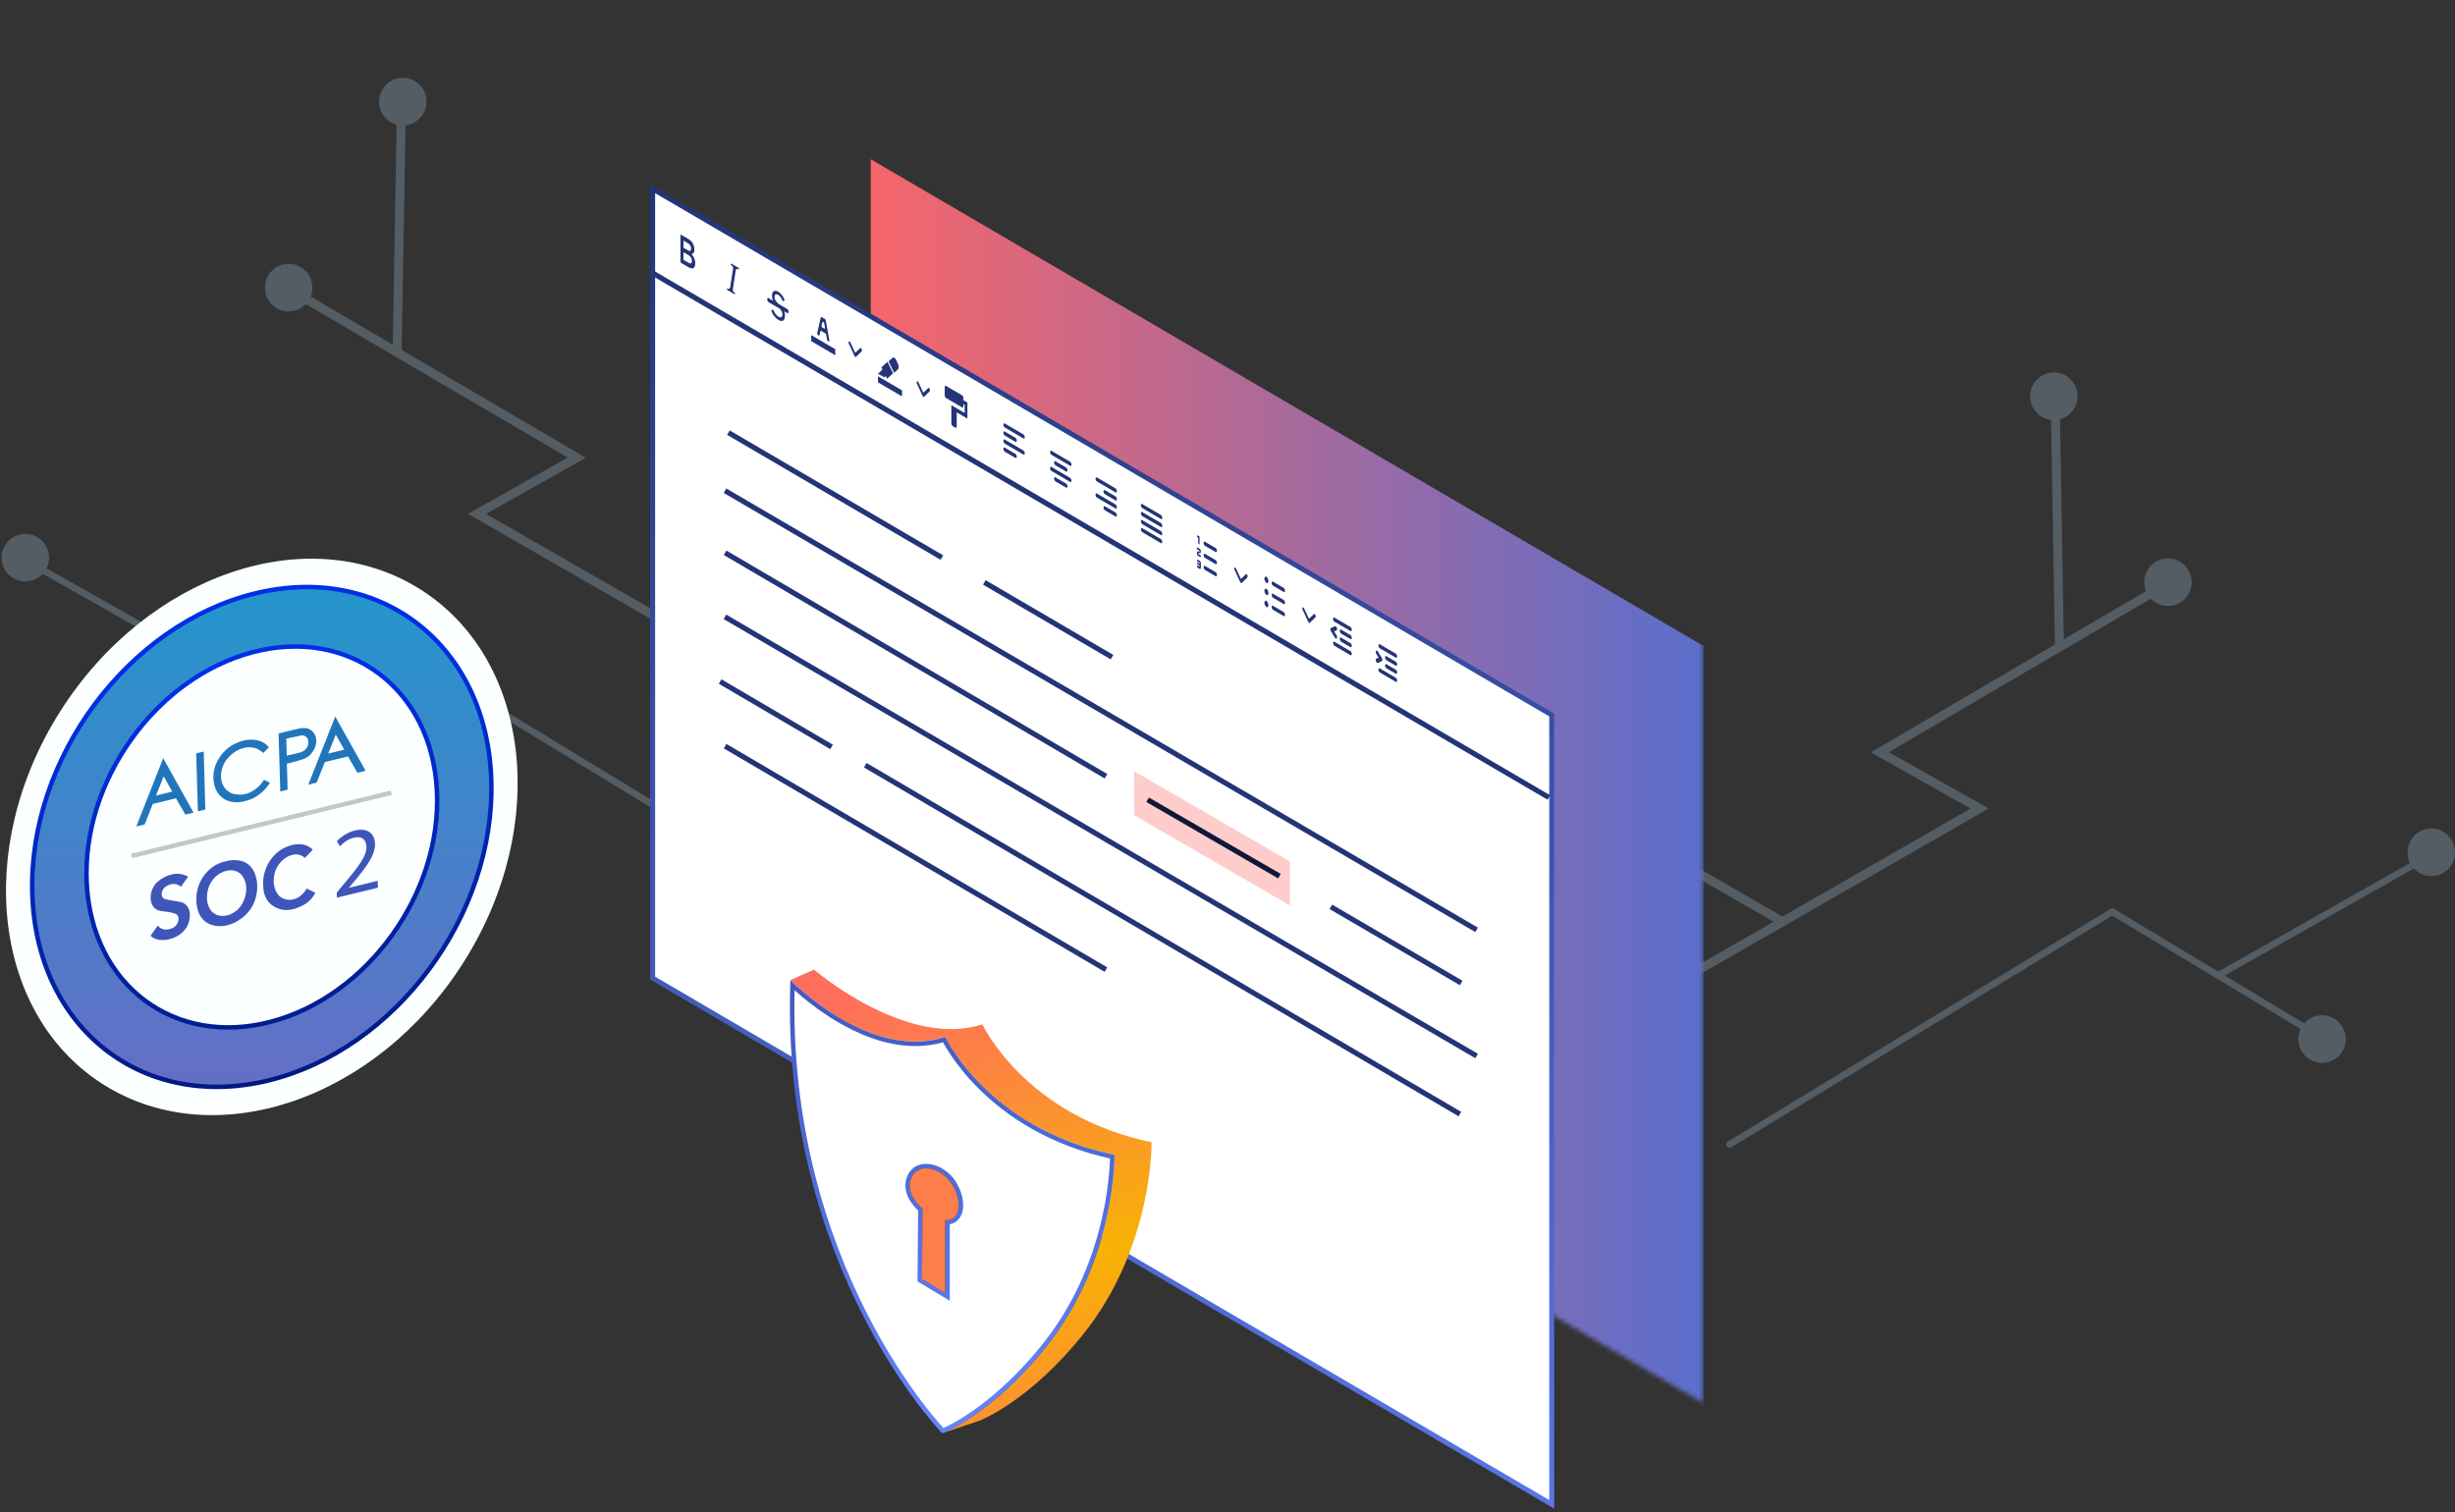
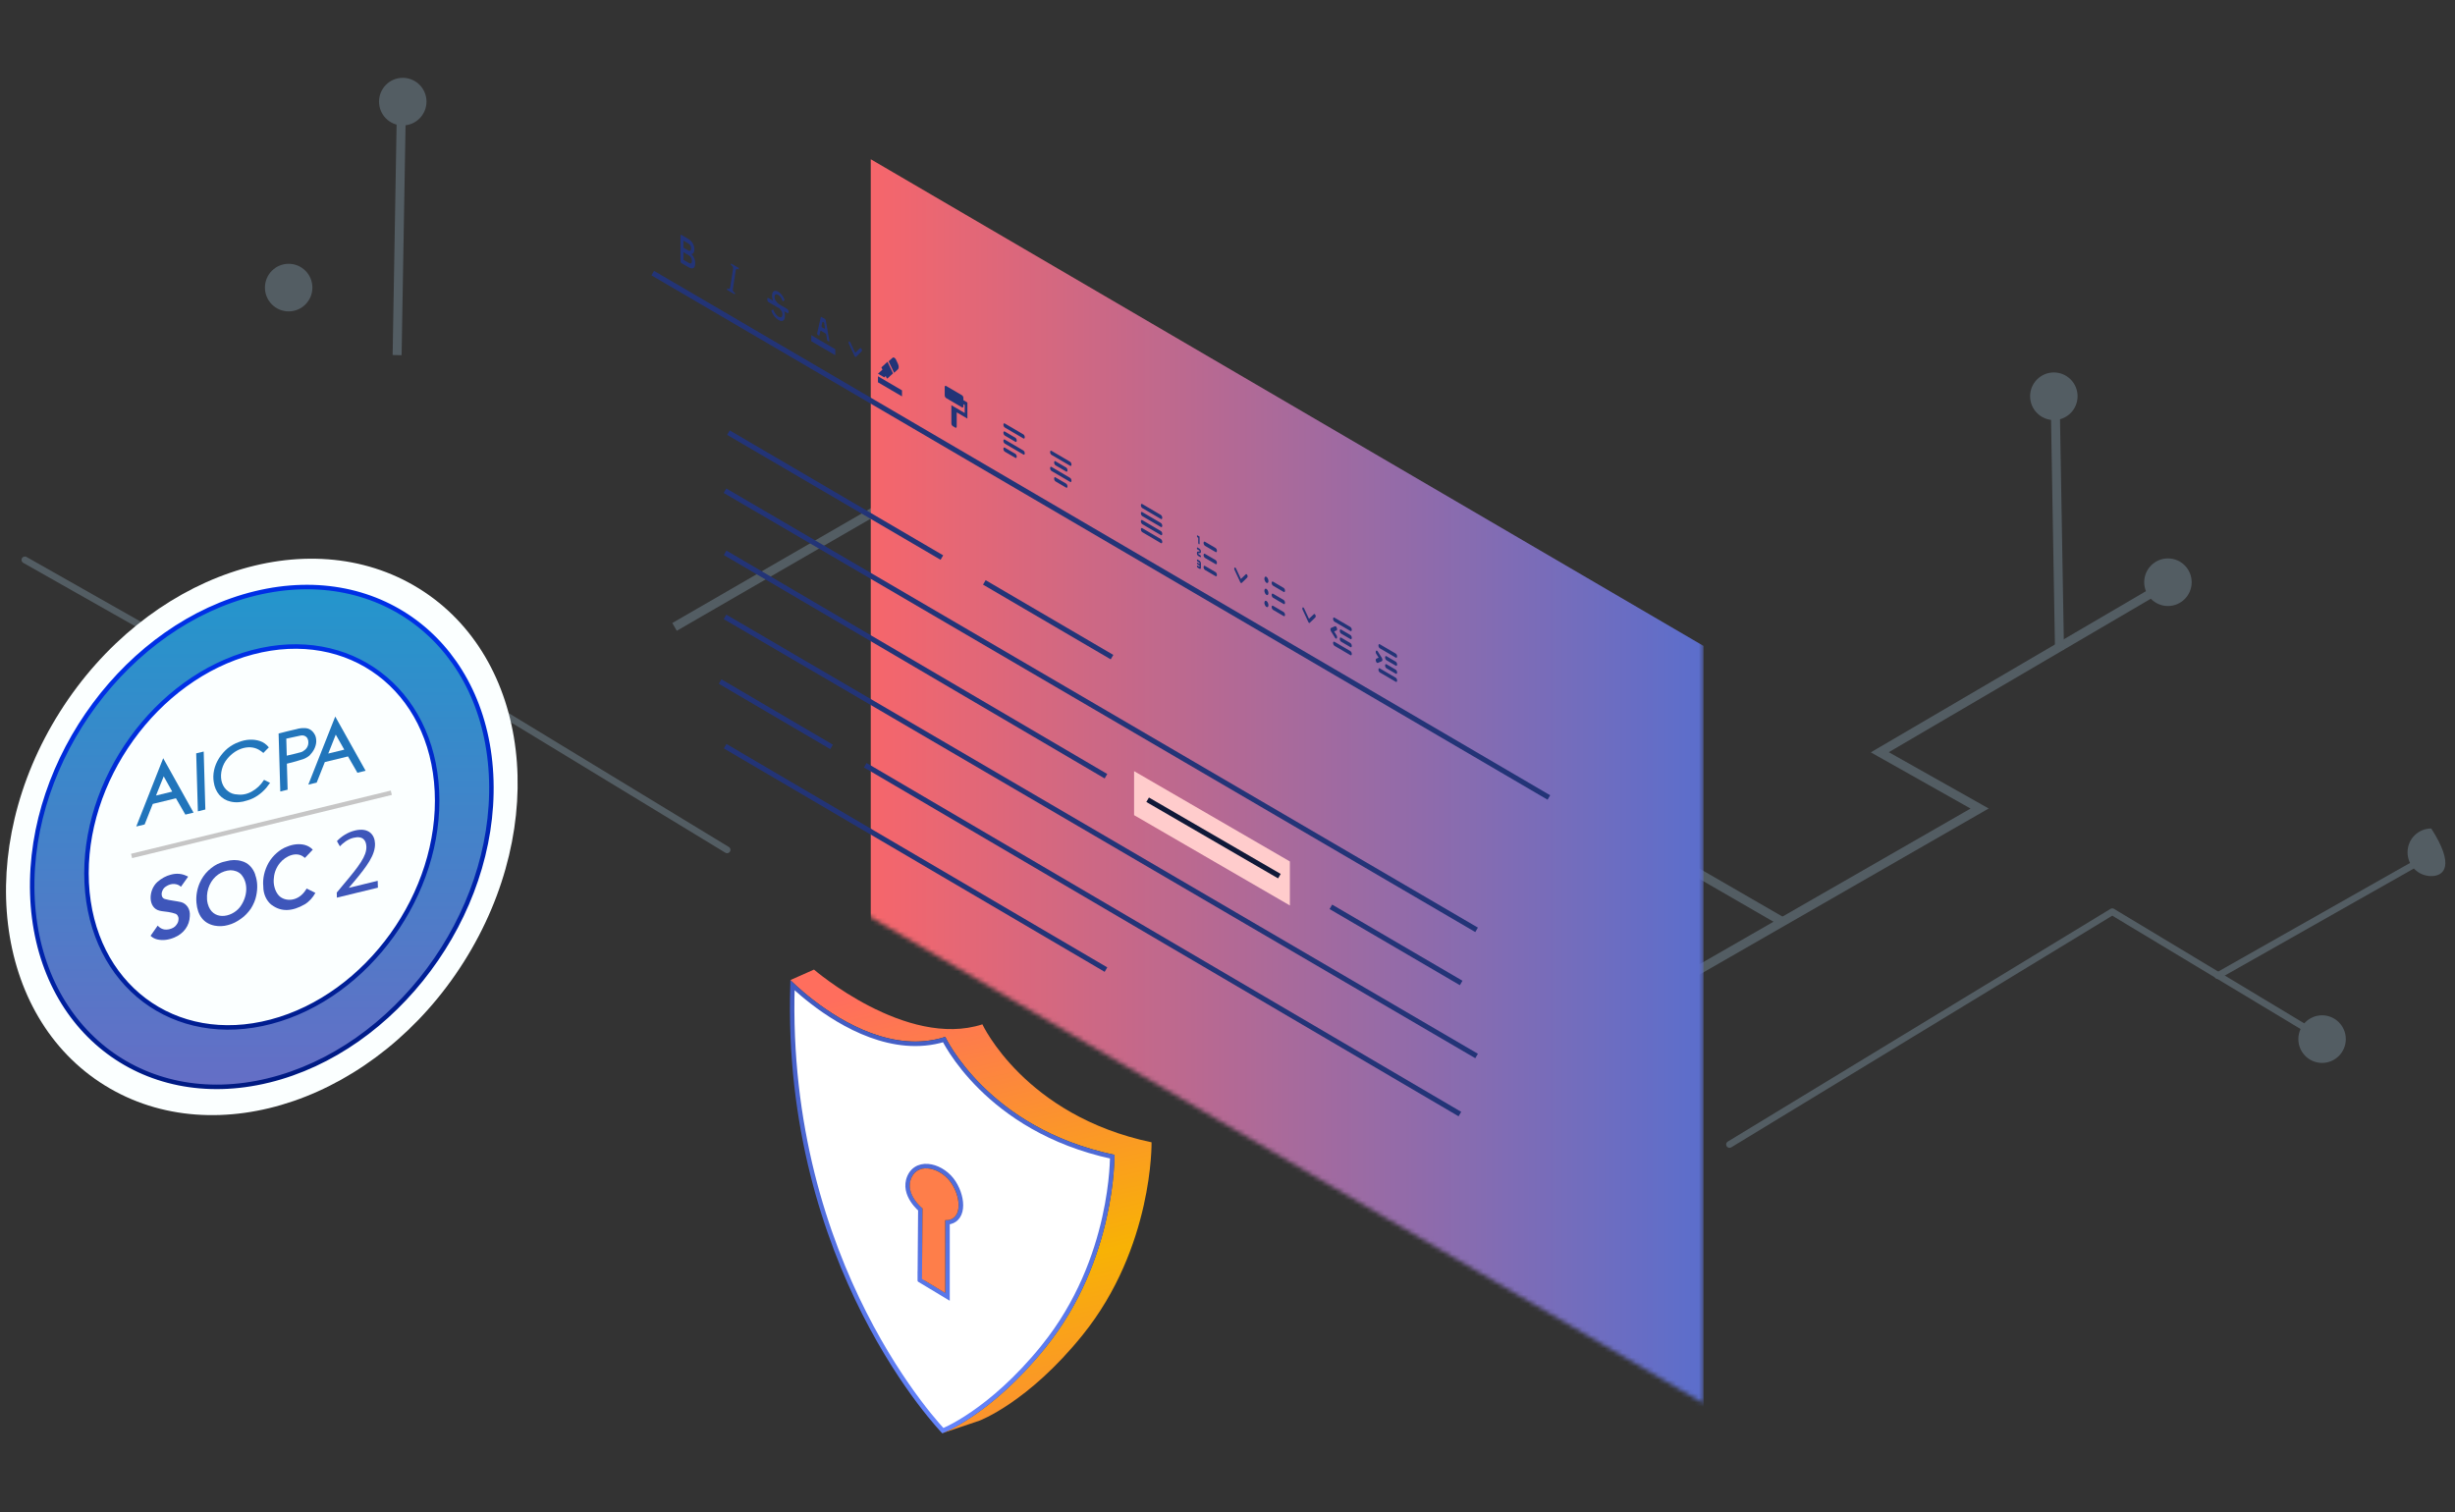
<svg xmlns="http://www.w3.org/2000/svg" width="547" height="337" viewBox="0 0 547 337" fill="none">
  <rect x="0" y="0" width="547" height="337" fill="#333333" stroke="none" />
  <g opacity="0.3" clip-path="url(#clip0_33_3674)">
-     <path d="M207.644 172.759L106.276 114.523L128.52 101.988L65.399 65.009" stroke="#9FBFD4" stroke-width="2" stroke-miterlimit="10" />
    <path d="M64.318 69.395C67.239 69.395 69.606 67.021 69.606 64.091C69.606 61.161 67.239 58.786 64.318 58.786C61.398 58.786 59.031 61.161 59.031 64.091C59.031 67.021 61.398 69.395 64.318 69.395Z" fill="#9FBFD4" />
    <path d="M89.74 27.953C92.66 27.953 95.027 25.578 95.027 22.648C95.027 19.719 92.66 17.344 89.74 17.344C86.819 17.344 84.452 19.719 84.452 22.648C84.452 25.578 86.819 27.953 89.74 27.953Z" fill="#9FBFD4" />
    <path d="M88.481 79.138L89.435 23.669" stroke="#9FBFD4" stroke-width="2" stroke-miterlimit="10" />
    <path d="M150.294 139.707L196.052 113.248L235.722 136.469" stroke="#9FBFD4" stroke-width="2" stroke-miterlimit="10" />
    <path d="M29.974 171.216C32.894 171.216 35.261 168.841 35.261 165.912C35.261 162.982 32.894 160.607 29.974 160.607C27.054 160.607 24.686 162.982 24.686 165.912C24.686 168.841 27.054 171.216 29.974 171.216Z" fill="#9FBFD4" />
-     <path d="M5.646 129.583C8.566 129.583 10.933 127.208 10.933 124.278C10.933 121.348 8.566 118.973 5.646 118.973C2.725 118.973 0.358 121.348 0.358 124.278C0.358 127.208 2.725 129.583 5.646 129.583Z" fill="#9FBFD4" />
    <path d="M162 189.387L76.724 137.527L30.126 165.58" stroke="#9FBFD4" stroke-width="1.5" stroke-linecap="round" stroke-linejoin="round" />
    <path d="M53.209 151.77L5.544 124.775" stroke="#9FBFD4" stroke-width="1.5" stroke-linecap="round" stroke-linejoin="round" />
  </g>
  <g opacity="0.3" clip-path="url(#clip1_33_3674)">
    <path d="M339.714 238.416L441.082 180.179L418.838 167.645L481.959 130.665" stroke="#9FBFD4" stroke-width="2" stroke-miterlimit="10" />
    <path d="M483.04 135.052C480.119 135.052 477.752 132.677 477.752 129.747C477.752 126.817 480.119 124.443 483.04 124.443C485.96 124.443 488.327 126.817 488.327 129.747C488.327 132.677 485.96 135.052 483.04 135.052Z" fill="#9FBFD4" />
    <path d="M457.618 93.609C454.698 93.609 452.33 91.234 452.33 88.305C452.33 85.375 454.698 83 457.618 83C460.538 83 462.906 85.375 462.906 88.305C462.906 91.234 460.538 93.609 457.618 93.609Z" fill="#9FBFD4" />
    <path d="M458.876 144.794L457.923 89.325" stroke="#9FBFD4" stroke-width="2" stroke-miterlimit="10" />
    <path d="M397.064 205.364L351.306 178.904L311.635 202.125" stroke="#9FBFD4" stroke-width="2" stroke-miterlimit="10" />
    <path d="M517.384 236.873C514.464 236.873 512.096 234.498 512.096 231.568C512.096 228.638 514.464 226.263 517.384 226.263C520.304 226.263 522.672 228.638 522.672 231.568C522.672 234.498 520.304 236.873 517.384 236.873Z" fill="#9FBFD4" />
-     <path d="M541.712 195.239C538.792 195.239 536.425 192.864 536.425 189.934C536.425 187.005 538.792 184.63 541.712 184.63C544.633 184.63 547 187.005 547 189.934C547 192.864 544.633 195.239 541.712 195.239Z" fill="#9FBFD4" />
+     <path d="M541.712 195.239C538.792 195.239 536.425 192.864 536.425 189.934C536.425 187.005 538.792 184.63 541.712 184.63C547 192.864 544.633 195.239 541.712 195.239Z" fill="#9FBFD4" />
    <path d="M385.358 255.044L470.634 203.183L517.231 231.236" stroke="#9FBFD4" stroke-width="1.5" stroke-linecap="round" stroke-linejoin="round" />
    <path d="M494.149 217.427L541.814 190.432" stroke="#9FBFD4" stroke-width="1.5" stroke-linecap="round" stroke-linejoin="round" />
  </g>
  <mask id="mask0_33_3674" style="mask-type:alpha" maskUnits="userSpaceOnUse" x="173" y="0" width="207" height="313">
    <path d="M173.327 0.08V192.334L379.561 312.738V120.483L173.327 0.08Z" fill="white" />
  </mask>
  <g mask="url(#mask0_33_3674)">
    <path fill-rule="evenodd" clip-rule="evenodd" d="M194.016 35.49V208.664L379.56 317.118V143.944L194.016 35.49Z" fill="url(#paint0_linear_33_3674)" />
  </g>
-   <path d="M145.417 217.968V42.083L345.741 159.341V335.241L145.417 217.968Z" fill="white" stroke="url(#paint1_linear_33_3674)" stroke-width="1.1" />
  <path fill-rule="evenodd" clip-rule="evenodd" d="M151.838 58.635C151.766 58.595 151.708 58.533 151.674 58.457C151.634 58.368 151.615 58.271 151.62 58.174V52.558C151.62 52.438 151.643 52.368 151.682 52.337C151.72 52.306 151.77 52.313 151.846 52.36L153.338 53.233C153.772 53.474 154.13 53.833 154.375 54.268C154.604 54.684 154.723 55.153 154.719 55.63C154.732 55.884 154.667 56.136 154.532 56.351C154.433 56.514 154.258 56.614 154.069 56.615V56.654C154.219 56.783 154.348 56.937 154.452 57.107C154.584 57.328 154.692 57.564 154.773 57.809C154.859 58.066 154.903 58.337 154.903 58.608C154.903 59.202 154.777 59.578 154.52 59.737C154.264 59.896 153.893 59.83 153.373 59.535L151.838 58.635ZM153.315 55.8C153.455 55.915 153.647 55.938 153.809 55.858C153.946 55.745 154.015 55.567 153.993 55.389C154.006 54.901 153.743 54.449 153.315 54.225L152.29 53.624V55.203L153.315 55.8ZM153.491 58.6C153.709 58.728 153.874 58.748 153.989 58.663C154.103 58.577 154.165 58.399 154.165 58.116C154.166 57.861 154.097 57.611 153.966 57.394C153.822 57.167 153.624 56.979 153.392 56.847L152.29 56.204V57.898L153.491 58.6Z" fill="#233477" />
  <path fill-rule="evenodd" clip-rule="evenodd" d="M164.622 59.731L164.568 60.076L164.492 60.029C164.301 59.917 164.167 59.894 164.082 59.952C163.976 60.052 163.916 60.193 163.914 60.34L163.298 64.373C163.284 64.45 163.275 64.528 163.271 64.606C163.289 64.876 163.455 65.113 163.7 65.219L163.776 65.261L163.723 65.607L161.993 64.594L162.039 64.245L162.12 64.292C162.449 64.482 162.644 64.385 162.701 63.989L163.321 59.956C163.334 59.877 163.342 59.798 163.344 59.719C163.326 59.45 163.16 59.215 162.916 59.11L162.839 59.064L162.893 58.718L164.622 59.731Z" fill="#233477" />
  <path fill-rule="evenodd" clip-rule="evenodd" d="M173.433 65.023C174.105 65.469 174.6 66.14 174.833 66.919L174.385 67.152C174.287 66.861 174.159 66.582 174.003 66.318C173.852 66.079 173.651 65.877 173.414 65.725C172.61 65.256 172.58 66.02 172.58 66.179C172.58 66.904 173.108 67.389 173.532 67.769L175.407 68.867C175.595 69.015 175.704 69.245 175.702 69.487C175.702 69.735 175.571 69.875 175.407 69.762L174.734 69.375C174.851 69.675 174.907 69.997 174.898 70.321C174.898 70.949 174.691 72.039 173.414 71.287C172.672 70.796 172.116 70.064 171.837 69.212L172.296 68.967C172.481 69.603 172.869 70.158 173.398 70.546C173.869 70.825 174.118 70.763 174.252 70.492C174.405 70.039 174.321 69.538 174.03 69.161C173.938 69.033 173.831 68.909 173.708 68.773L171.244 67.331C171.053 67.182 170.943 66.95 170.946 66.706C170.946 66.458 171.08 66.338 171.244 66.431L172.243 67.02C172.094 66.682 172.017 66.316 172.017 65.946C172.009 64.635 172.805 64.654 173.433 65.023Z" fill="#233477" />
  <path fill-rule="evenodd" clip-rule="evenodd" d="M186.109 77.822V79.168L180.752 76.03V74.684L186.109 77.822ZM183.84 71.112C183.916 71.172 183.966 71.26 183.982 71.356L184.785 75.863C184.808 75.995 184.785 76.096 184.686 76.084H184.643L184.425 75.956C184.346 75.898 184.294 75.81 184.28 75.712L184.077 74.548C184.063 74.451 184.011 74.364 183.932 74.308L182.929 73.718C182.861 73.68 182.803 73.718 182.784 73.792L182.581 74.7C182.581 74.781 182.505 74.812 182.436 74.773L182.218 74.645C182.123 74.571 182.068 74.456 182.069 74.335C182.066 74.314 182.066 74.293 182.069 74.273L182.872 70.709C182.891 70.627 182.949 70.596 183.014 70.635L183.84 71.112ZM183.488 71.802L183.373 71.736C183.308 71.698 183.251 71.736 183.232 71.814L183.052 72.59C183.03 72.712 183.067 72.837 183.151 72.927C183.163 72.941 183.178 72.953 183.193 72.962L183.668 73.237C183.748 73.288 183.817 73.237 183.817 73.102C183.819 73.078 183.819 73.055 183.817 73.032L183.637 72.031C183.617 71.939 183.564 71.858 183.488 71.802Z" fill="#233477" />
  <path fill-rule="evenodd" clip-rule="evenodd" d="M197.746 80.617L198.978 83.196L197.746 84.333C197.689 84.383 197.593 84.333 197.536 84.209L197.344 83.797L197.019 84.1L195.623 83.282L196.618 82.37L196.384 81.878L197.746 80.617ZM199.659 80.198L200.076 81.09C200.294 81.552 200.294 82.091 200.076 82.293L199.215 83.088L198.684 81.967L198.523 81.633L197.991 80.52L198.863 79.744C199.093 79.531 199.449 79.741 199.667 80.191L199.659 80.198Z" fill="#233477" />
  <path fill-rule="evenodd" clip-rule="evenodd" d="M200.976 86.994V88.336L195.619 85.198V83.852L200.976 86.994Z" fill="#233477" />
  <path fill-rule="evenodd" clip-rule="evenodd" d="M214.655 89.178V88.717C214.658 88.473 214.547 88.241 214.356 88.092L210.787 86.002C210.626 85.905 210.492 86.029 210.492 86.277V88.069C210.488 88.313 210.597 88.544 210.787 88.694L214.356 90.784C214.521 90.881 214.655 90.757 214.655 90.509V90.074L214.949 90.249V92.041L211.977 90.299V94.333C211.974 94.577 212.084 94.808 212.275 94.957L212.868 95.306C213.032 95.399 213.166 95.275 213.166 95.031V91.893L215.546 93.286V89.698L214.655 89.178Z" fill="#233477" />
  <path d="M345.105 177.723L145.438 60.862" stroke="#233477" stroke-width="1.151" />
  <path fill-rule="evenodd" clip-rule="evenodd" d="M223.867 94.371L228.03 96.811C228.22 96.959 228.33 97.189 228.328 97.432C228.328 97.68 228.194 97.82 228.03 97.707L223.867 95.267C223.676 95.118 223.566 94.887 223.569 94.643C223.573 94.395 223.707 94.275 223.867 94.371ZM223.867 96.163L226.247 97.556C226.436 97.706 226.546 97.937 226.542 98.18C226.542 98.428 226.411 98.549 226.247 98.456L223.867 97.059C223.677 96.911 223.567 96.682 223.569 96.439C223.573 96.191 223.707 96.066 223.867 96.163ZM223.867 99.751L226.247 101.143C226.436 101.293 226.546 101.524 226.542 101.768C226.542 102.016 226.411 102.136 226.247 102.039L223.867 100.647C223.676 100.498 223.566 100.267 223.569 100.022C223.573 99.778 223.707 99.654 223.867 99.751ZM223.867 97.955L228.03 100.399C228.22 100.547 228.33 100.776 228.328 101.019C228.328 101.267 228.194 101.407 228.03 101.295L223.867 98.855C223.676 98.706 223.566 98.475 223.569 98.231C223.573 97.982 223.707 97.862 223.867 97.955Z" fill="#233477" />
  <path fill-rule="evenodd" clip-rule="evenodd" d="M234.277 100.467L238.44 102.906C238.629 103.054 238.74 103.284 238.738 103.527C238.738 103.775 238.604 103.915 238.44 103.802L234.277 101.363C234.086 101.214 233.976 100.982 233.979 100.738C233.979 100.49 234.112 100.37 234.277 100.467ZM235.168 102.794L237.548 104.186C237.739 104.335 237.85 104.566 237.847 104.811C237.847 105.059 237.713 105.179 237.548 105.086L235.168 103.69C234.979 103.54 234.87 103.309 234.874 103.065C234.874 102.809 235.004 102.677 235.168 102.782V102.794ZM235.168 106.381L237.548 107.774C237.739 107.923 237.85 108.154 237.847 108.398C237.847 108.643 237.713 108.767 237.548 108.67L235.168 107.277C234.979 107.128 234.87 106.896 234.874 106.653C234.874 106.393 235.004 106.273 235.168 106.37V106.381ZM234.277 104.054L238.44 106.498C238.629 106.646 238.74 106.876 238.738 107.118C238.738 107.367 238.604 107.506 238.44 107.394L234.277 104.954C234.086 104.805 233.976 104.574 233.979 104.33C233.979 104.078 234.112 103.957 234.277 104.05V104.054Z" fill="#233477" />
-   <path fill-rule="evenodd" clip-rule="evenodd" d="M244.392 106.395L248.555 108.834C248.743 108.983 248.852 109.213 248.85 109.455C248.85 109.703 248.72 109.843 248.555 109.73L244.392 107.291C244.201 107.142 244.091 106.911 244.094 106.666C244.094 106.418 244.228 106.298 244.392 106.395ZM246.175 109.234L248.555 110.626C248.744 110.776 248.854 111.007 248.85 111.251C248.85 111.499 248.72 111.619 248.555 111.522L246.175 110.13C245.984 109.981 245.874 109.75 245.877 109.505C245.877 109.273 246.011 109.137 246.175 109.234ZM246.175 112.818L248.555 114.214C248.744 114.364 248.854 114.595 248.85 114.838C248.85 115.083 248.72 115.207 248.555 115.11L246.175 113.717C245.984 113.568 245.874 113.337 245.877 113.093C245.877 112.845 246.011 112.725 246.175 112.818ZM244.392 109.979L248.555 112.422C248.743 112.571 248.852 112.8 248.85 113.043C248.85 113.291 248.72 113.43 248.555 113.318L244.392 110.878C244.201 110.729 244.091 110.498 244.094 110.254C244.094 110.006 244.228 109.885 244.392 109.979Z" fill="#233477" />
  <path fill-rule="evenodd" clip-rule="evenodd" d="M254.501 112.322L258.663 114.762C258.853 114.91 258.963 115.14 258.962 115.383C258.962 115.631 258.828 115.77 258.663 115.658L254.501 113.218C254.31 113.069 254.199 112.838 254.202 112.594C254.202 112.35 254.336 112.226 254.501 112.322ZM254.501 114.114L258.663 116.554C258.854 116.703 258.965 116.934 258.962 117.178C258.962 117.427 258.828 117.547 258.663 117.45L254.501 115.01C254.311 114.862 254.2 114.632 254.202 114.39C254.202 114.141 254.336 114.017 254.501 114.114ZM254.501 115.906L258.663 118.35C258.853 118.498 258.963 118.727 258.962 118.97C258.962 119.218 258.828 119.358 258.663 119.246L254.501 116.806C254.31 116.657 254.199 116.426 254.202 116.182C254.202 115.933 254.336 115.813 254.501 115.906ZM254.501 117.702L258.663 120.141C258.854 120.29 258.965 120.522 258.962 120.766C258.962 121.01 258.828 121.134 258.663 121.037L254.501 118.582C254.311 118.434 254.2 118.205 254.202 117.962C254.202 117.729 254.336 117.605 254.501 117.702Z" fill="#233477" />
  <path fill-rule="evenodd" clip-rule="evenodd" d="M268.47 126.112L270.85 127.504C271.039 127.654 271.148 127.885 271.145 128.129C271.145 128.373 271.014 128.497 270.85 128.4L268.47 127.008C268.279 126.859 268.169 126.628 268.172 126.384C268.172 126.135 268.306 126.015 268.47 126.112ZM268.47 123.42L270.85 124.813C271.039 124.963 271.148 125.194 271.145 125.437C271.145 125.685 271.014 125.806 270.85 125.713L268.47 124.316C268.28 124.168 268.17 123.939 268.172 123.696C268.172 123.448 268.306 123.324 268.47 123.42ZM268.47 120.729L270.85 122.125C271.038 122.274 271.147 122.503 271.145 122.746C271.145 122.994 271.014 123.133 270.85 123.021L268.47 121.629C268.279 121.48 268.169 121.248 268.172 121.004C268.172 120.756 268.306 120.636 268.47 120.729ZM267.28 119.585V121.155C267.28 121.276 267.215 121.338 267.131 121.291C267.036 121.217 266.981 121.102 266.982 120.981V119.86L266.836 119.771C266.742 119.697 266.686 119.582 266.687 119.461C266.687 119.336 266.752 119.274 266.836 119.325L267.28 119.585ZM266.982 123.351C266.982 123.402 267.006 123.451 267.047 123.483L267.429 123.707C267.524 123.782 267.58 123.896 267.579 124.018C267.579 124.142 267.51 124.204 267.429 124.154L266.959 123.878C266.785 123.744 266.684 123.534 266.687 123.312V123.211C266.687 123.025 266.764 122.905 266.879 122.905H267.215C267.253 122.905 267.28 122.866 267.28 122.804C267.283 122.75 267.258 122.699 267.215 122.668L266.833 122.478C266.735 122.406 266.677 122.29 266.676 122.168C266.676 122.036 266.745 121.97 266.833 122.02L267.296 122.292C267.468 122.429 267.569 122.64 267.567 122.862V122.959C267.567 123.149 267.491 123.269 267.372 123.265H267.032C267.009 123.238 266.982 123.292 266.982 123.351ZM267.579 125.589V126.484C267.579 126.733 267.445 126.853 267.28 126.76L266.836 126.496C266.742 126.422 266.686 126.307 266.687 126.186C266.687 126.058 266.752 126 266.836 126.046L267.192 126.256C267.242 126.283 267.28 126.256 267.28 126.174C267.281 126.102 267.249 126.033 267.192 125.988L266.81 125.763C266.734 125.702 266.69 125.609 266.691 125.511C266.691 125.414 266.745 125.364 266.81 125.402L267.192 125.631C267.242 125.658 267.28 125.631 267.28 125.55C267.282 125.477 267.249 125.408 267.192 125.364L266.836 125.154C266.74 125.079 266.685 124.963 266.687 124.84C266.687 124.716 266.752 124.654 266.836 124.704L267.28 124.964C267.471 125.113 267.582 125.344 267.579 125.589Z" fill="#233477" />
  <path fill-rule="evenodd" clip-rule="evenodd" d="M283.641 129.619L286.017 131.016C286.208 131.165 286.318 131.396 286.315 131.64C286.315 131.884 286.181 132.009 286.017 131.912L283.641 130.519C283.45 130.37 283.34 130.139 283.343 129.895C283.343 129.647 283.476 129.526 283.641 129.619ZM283.641 132.311L286.017 133.707C286.207 133.855 286.317 134.085 286.315 134.328C286.315 134.576 286.181 134.716 286.017 134.603L283.641 133.207C283.451 133.059 283.341 132.829 283.343 132.586C283.343 132.338 283.476 132.214 283.641 132.311ZM283.641 135.003L286.017 136.395C286.208 136.544 286.318 136.775 286.315 137.019C286.315 137.268 286.181 137.407 286.017 137.291L283.641 135.899C283.45 135.75 283.34 135.518 283.343 135.274C283.343 135.026 283.476 134.906 283.641 135.003ZM281.728 128.937C281.717 128.795 281.764 128.654 281.858 128.549C281.948 128.471 282.082 128.471 282.172 128.549C282.313 128.643 282.424 128.778 282.489 128.937C282.572 129.11 282.617 129.299 282.619 129.491C282.629 129.633 282.582 129.773 282.489 129.879C282.396 129.954 282.265 129.954 282.172 129.879C282.031 129.785 281.922 129.65 281.858 129.491C281.766 129.321 281.715 129.131 281.709 128.937H281.728ZM281.728 131.625C281.716 131.482 281.763 131.342 281.858 131.237C281.948 131.158 282.082 131.158 282.172 131.237C282.314 131.33 282.425 131.466 282.489 131.625C282.573 131.796 282.617 131.984 282.619 132.175C282.629 132.317 282.582 132.457 282.489 132.563C282.398 132.642 282.263 132.642 282.172 132.563C282.03 132.471 281.92 132.335 281.858 132.175C281.767 132.006 281.716 131.817 281.709 131.625H281.728ZM281.728 134.316C281.717 134.174 281.764 134.034 281.858 133.928C281.949 133.852 282.081 133.852 282.172 133.928C282.313 134.023 282.423 134.158 282.489 134.316C282.573 134.488 282.617 134.676 282.619 134.867C282.629 135.009 282.582 135.148 282.489 135.255C282.397 135.331 282.264 135.331 282.172 135.255C282.031 135.16 281.922 135.025 281.858 134.867C281.767 134.698 281.716 134.509 281.709 134.316H281.728Z" fill="#233477" />
  <path fill-rule="evenodd" clip-rule="evenodd" d="M297.327 137.64L300.897 139.731C301.086 139.881 301.195 140.112 301.191 140.355C301.191 140.604 301.057 140.724 300.897 140.627L297.327 138.536C297.136 138.387 297.025 138.156 297.028 137.912C297.021 137.668 297.155 137.544 297.327 137.64ZM298.811 140.305L300.897 141.527C301.085 141.676 301.194 141.905 301.191 142.147C301.191 142.395 301.057 142.535 300.897 142.423L298.811 141.201C298.623 141.052 298.514 140.822 298.517 140.58C298.509 140.332 298.643 140.208 298.804 140.305H298.811ZM298.811 142.097L300.897 143.319C301.085 143.467 301.194 143.697 301.191 143.939C301.191 144.187 301.057 144.327 300.897 144.214L298.811 142.997C298.622 142.847 298.513 142.616 298.517 142.372C298.509 142.124 298.643 142.004 298.804 142.097H298.811ZM297.327 143.02L300.897 145.11C301.086 145.26 301.195 145.491 301.191 145.735C301.191 145.983 301.057 146.103 300.897 146.01L297.327 143.916C297.137 143.768 297.027 143.538 297.028 143.295C297.021 143.047 297.155 142.923 297.327 143.02ZM297.79 141.573C297.923 141.77 297.953 142.021 297.87 142.244C297.778 142.395 297.595 142.341 297.457 142.124L296.562 140.693C296.386 140.414 296.386 140.022 296.562 139.948L297.453 139.56C297.591 139.502 297.775 139.665 297.866 139.925C297.958 140.185 297.92 140.441 297.786 140.499L297.266 140.716L297.79 141.573Z" fill="#233477" />
  <path fill-rule="evenodd" clip-rule="evenodd" d="M307.424 143.569L310.994 145.659C311.185 145.808 311.295 146.039 311.292 146.283C311.292 146.532 311.158 146.652 310.994 146.555L307.424 144.464C307.236 144.316 307.127 144.086 307.13 143.844C307.13 143.596 307.271 143.472 307.424 143.569ZM308.913 146.233L310.994 147.455C311.184 147.603 311.294 147.832 311.292 148.075C311.292 148.324 311.158 148.463 310.994 148.351L308.913 147.129C308.723 146.981 308.612 146.751 308.614 146.508C308.614 146.26 308.748 146.124 308.913 146.233ZM308.913 148.025L310.994 149.247C311.185 149.396 311.295 149.627 311.292 149.871C311.292 150.115 311.158 150.239 310.994 150.143L308.913 148.925C308.722 148.776 308.611 148.544 308.614 148.3C308.614 148.064 308.748 147.932 308.913 148.025ZM307.424 148.948L310.994 151.038C311.185 151.187 311.295 151.419 311.292 151.663C311.292 151.911 311.158 152.051 310.994 151.938L307.424 149.844C307.236 149.695 307.127 149.465 307.13 149.223C307.13 148.975 307.271 148.839 307.424 148.948ZM306.659 146.784L307.179 146.567L306.659 145.737C306.522 145.541 306.491 145.289 306.575 145.066C306.667 144.914 306.85 144.969 306.988 145.186L307.88 146.605C308.056 146.885 308.056 147.276 307.88 147.35L306.988 147.738C306.85 147.792 306.667 147.629 306.575 147.369C306.483 147.11 306.529 146.842 306.667 146.784H306.659Z" fill="#233477" />
  <path fill-rule="evenodd" clip-rule="evenodd" d="M191.655 77.587C191.751 77.505 191.893 77.587 191.984 77.785C192.074 77.945 192.074 78.141 191.984 78.3L190.729 79.53C190.638 79.619 190.488 79.53 190.397 79.332L189.138 76.617C189.047 76.46 189.047 76.266 189.138 76.109C189.226 76.02 189.371 76.109 189.463 76.291L190.553 78.618L191.655 77.587Z" fill="#233477" />
-   <path fill-rule="evenodd" clip-rule="evenodd" d="M206.824 86.486C206.916 86.405 207.061 86.486 207.153 86.684C207.243 86.844 207.243 87.04 207.153 87.2L205.898 88.429C205.807 88.519 205.657 88.429 205.566 88.232L204.307 85.517C204.216 85.36 204.216 85.165 204.307 85.009C204.399 84.919 204.544 85.009 204.636 85.191L205.726 87.518L206.824 86.486Z" fill="#233477" />
  <path fill-rule="evenodd" clip-rule="evenodd" d="M277.589 127.97C277.684 127.889 277.83 127.97 277.918 128.172C278.005 128.332 278.005 128.527 277.918 128.688L276.663 129.913C276.571 130.003 276.422 129.913 276.33 129.719L275.071 127.004C274.981 126.847 274.981 126.653 275.071 126.496C275.159 126.411 275.305 126.496 275.396 126.679L276.487 129.025L277.589 127.97Z" fill="#233477" />
  <path fill-rule="evenodd" clip-rule="evenodd" d="M292.757 136.855C292.848 136.774 292.994 136.855 293.086 137.057C293.175 137.217 293.175 137.413 293.086 137.573L291.831 138.798C291.739 138.887 291.59 138.798 291.498 138.604L290.239 135.889C290.146 135.733 290.146 135.538 290.239 135.381C290.327 135.296 290.472 135.381 290.564 135.567L291.655 137.895L292.757 136.855Z" fill="#233477" />
  <path fill-rule="evenodd" clip-rule="evenodd" d="M252.687 171.848L287.398 191.978V201.786L252.687 181.657V171.848Z" fill="#FFCCCC" />
  <path d="M219.32 129.79L247.77 146.443M162.302 96.415L209.86 124.253L162.302 96.415Z" stroke="#233477" stroke-width="1.151" />
  <path d="M161.537 109.354L329 207.215" stroke="#233477" stroke-width="1.151" />
  <path d="M161.537 137.469L278.619 205.889L329 235.33" stroke="#233477" stroke-width="1.151" />
  <path d="M255.706 178.224L285.062 195.252" stroke="#101837" stroke-width="1.151" />
  <path d="M296.533 202.089L325.566 219.056" stroke="#233477" stroke-width="1.151" />
  <path d="M161.566 123.193L246.42 172.983" stroke="#233477" stroke-width="1.151" />
  <path d="M161.566 166.288L246.42 216.079" stroke="#233477" stroke-width="1.151" />
  <path d="M160.453 151.882L185.281 166.45" stroke="#233477" stroke-width="1.151" />
  <path d="M192.791 170.531L325.28 248.273" stroke="#233477" stroke-width="1.151" />
  <path d="M256.579 254.563C228.311 248.63 218.889 228.276 218.889 228.276C201.906 233.776 181.364 216.074 181.364 216.074L176.108 218.405C176.108 218.405 178.053 220.416 181.281 222.901C187.724 227.871 199.285 234.739 210.611 231.068C210.611 231.068 220.034 251.436 248.301 257.355C248.301 257.355 248.729 280.725 232.933 300.312C226.918 307.767 221.234 312.514 217.013 315.403C212.708 318.363 209.935 319.396 209.935 319.396L218.213 316.604C218.213 316.604 229.056 312.583 241.21 297.52C257.007 277.933 256.579 254.563 256.579 254.563Z" fill="url(#paint2_linear_33_3674)" />
  <path d="M232.56 300.007L232.449 300.144V300.158C226.508 307.494 220.904 312.154 216.745 315.014C214.612 316.481 212.862 317.468 211.649 318.087C211.042 318.396 210.57 318.614 210.252 318.753C210.188 318.781 210.131 318.805 210.079 318.827C210.031 318.776 209.976 318.716 209.913 318.648C209.652 318.364 209.267 317.939 208.778 317.373C207.799 316.243 206.401 314.554 204.73 312.326C201.387 307.871 196.95 301.263 192.587 292.662C183.964 275.665 175.627 250.89 176.572 219.562C176.741 219.721 176.934 219.901 177.151 220.099C178.051 220.92 179.359 222.053 180.992 223.306C184.236 225.815 188.782 228.806 193.959 230.708C199.014 232.565 204.703 233.394 210.37 231.681C210.442 231.821 210.535 231.996 210.649 232.204C210.968 232.783 211.454 233.613 212.124 234.625C213.466 236.651 215.548 239.408 218.52 242.351C224.412 248.183 233.797 254.741 247.818 257.769C247.816 257.93 247.812 258.139 247.805 258.392C247.786 259.061 247.742 260.042 247.639 261.28C247.434 263.758 246.997 267.268 246.069 271.387C244.213 279.629 240.396 290.29 232.56 300.007ZM204.94 285.006L205.431 285.008L205.182 285.42L210.356 288.534L211.114 288.99V288.105V272.399C211.915 272.332 212.572 272.036 213.068 271.545C213.658 270.961 213.967 270.153 214.068 269.275C214.269 267.531 213.667 265.362 212.512 263.545C211.331 261.691 209.368 260.361 207.459 259.975C206.499 259.781 205.527 259.821 204.669 260.182C203.802 260.548 203.087 261.228 202.638 262.243C201.739 264.275 202.451 266.175 203.31 267.501C203.742 268.168 204.225 268.713 204.598 269.09C204.785 269.278 204.946 269.427 205.061 269.529C205.062 269.529 205.062 269.529 205.062 269.53L204.947 284.112L204.94 284.108V284.992V285.006Z" fill="white" stroke="url(#paint3_linear_33_3674)" />
  <path d="M210.598 271.921C214.295 272.047 214.295 267.314 212.074 263.824C209.853 260.334 204.693 258.84 203.079 262.456C201.465 266.072 205.549 269.31 205.549 269.31L205.425 285.016L210.598 288.129V271.935V271.921Z" fill="#FE7E4A" />
  <g clip-path="url(#clip2_33_3674)">
    <path d="M103.326 214.383C122.655 183.806 118.183 146.537 93.337 131.143C68.491 115.748 32.68 128.056 13.35 158.634C-5.979 189.212 -1.507 226.48 23.339 241.875C48.185 257.27 83.996 244.961 103.326 214.383Z" fill="#FBFFFF" />
    <path d="M60.415 227.683C81.93 221.996 98.447 199.009 97.353 176.307C96.806 164.943 91.944 155.77 84.49 150.153C77.034 144.536 67.026 142.509 56.255 145.357C34.741 151.045 18.224 174.042 19.317 196.734C19.865 208.098 24.726 217.271 32.181 222.888C39.637 228.505 49.645 230.532 60.415 227.683ZM60.415 227.683L60.287 227.2L60.415 227.683C60.415 227.683 60.415 227.683 60.415 227.683ZM56.859 132.244L56.859 132.244C70.98 128.805 83.905 131.767 93.408 139.3C102.911 146.834 109.032 158.974 109.468 173.964C110.34 203.98 88.079 233.91 59.802 240.787L59.802 240.788C45.682 244.227 32.756 241.264 23.253 233.731C13.75 226.197 7.629 214.058 7.194 199.068C6.321 169.051 28.582 139.122 56.859 132.244Z" fill="url(#paint4_linear_33_3674)" stroke="url(#paint5_linear_33_3674)" />
    <path d="M58.77 173.873C58.094 174.944 57.185 175.796 56.113 176.389C55.079 176.972 53.948 177.202 52.885 177.049C52.102 177.03 51.397 176.791 50.798 176.312C50.199 175.882 49.754 175.241 49.493 174.514C49.242 173.787 49.174 172.935 49.31 172.074C49.445 171.213 49.764 170.342 50.257 169.606C51.155 168.314 52.421 167.3 53.813 166.831C55.204 166.362 56.577 166.449 57.688 167.09C58.045 167.29 58.364 167.549 58.683 167.798C59.06 167.415 59.437 166.994 59.901 166.554C59.369 165.894 58.693 165.396 57.91 165.138C56.451 164.669 54.808 164.736 53.194 165.377C52.344 165.664 51.494 166.162 50.73 166.764C49.967 167.405 49.329 168.142 48.797 168.974C48.276 169.807 47.908 170.677 47.706 171.605C47.503 172.524 47.483 173.442 47.628 174.275C47.773 175.356 48.198 176.37 48.846 177.126C49.493 177.881 50.373 178.417 51.349 178.628C52.528 178.924 53.852 178.809 55.127 178.369C56.673 177.948 58.171 176.925 59.34 175.566C59.64 175.203 59.862 174.82 60.171 174.456L58.828 173.787C58.828 173.787 58.828 173.825 58.79 173.882L58.77 173.873Z" fill="#2175BB" />
    <path d="M74.696 159.685C72.695 164.726 70.695 169.778 68.695 174.858L70.56 174.408L72.376 169.826L77.537 168.572L79.634 172.208L81.46 171.768C79.189 167.721 76.967 163.703 74.705 159.694L74.696 159.685ZM73.14 167.931C73.681 166.516 74.27 165.128 74.812 163.712C75.469 164.841 76.087 165.97 76.706 167.061L73.14 167.931Z" fill="#2175BB" />
    <path d="M36.361 168.974C34.36 174.064 32.36 179.106 30.36 184.186L32.225 183.736C32.843 182.215 33.462 180.656 34.041 179.154L39.202 177.9C39.898 179.096 40.603 180.34 41.299 181.536L43.125 181.096L36.37 168.984L36.361 168.974ZM34.766 177.279C35.307 175.863 35.897 174.475 36.477 173.012C37.134 174.179 37.752 175.269 38.371 176.408L34.766 177.288V177.279Z" fill="#2175BB" />
    <path d="M70.163 163.77C69.951 163.32 69.632 162.947 69.236 162.67C68.84 162.392 68.366 162.258 67.854 162.258C67.264 162.239 66.646 162.306 66.028 162.497C64.781 162.756 63.544 163.1 62.268 163.416L62.075 163.464L62.452 176.379L64.085 175.987L63.921 170.189L65.119 169.893C65.892 169.663 66.704 169.462 67.487 169.194C67.989 169.032 68.492 168.745 68.946 168.381C69.361 167.951 69.738 167.482 69.999 166.965C70.26 166.449 70.434 165.865 70.463 165.32C70.482 164.774 70.395 164.219 70.183 163.77H70.163ZM68.627 166.047C68.521 166.449 68.298 166.793 67.989 167.07C67.68 167.348 67.342 167.558 66.994 167.644C65.989 167.931 64.936 168.142 63.892 168.4L63.786 164.612C64.877 164.392 65.921 164.133 66.965 163.923C67.235 163.856 67.506 163.875 67.748 163.942C67.98 164.009 68.221 164.162 68.385 164.363C68.55 164.573 68.637 164.841 68.685 165.119C68.733 165.434 68.704 165.779 68.637 166.047H68.627Z" fill="#2175BB" />
    <path d="M44.091 180.809L45.754 180.397L45.386 167.482L43.715 167.884L44.091 180.809Z" fill="#2175BB" />
    <path d="M56.896 194.978C56.664 194.222 56.258 193.552 55.736 193.007C55.214 192.462 54.567 192.079 53.832 191.897C52.76 191.572 51.571 191.591 50.392 191.926L49.629 192.108C49.464 192.146 49.339 192.223 49.165 192.261C48.198 192.586 47.242 193.227 46.411 194.012C45.58 194.796 44.932 195.772 44.497 196.776C43.859 198.24 43.647 199.771 43.773 201.187C44.024 203.961 45.309 205.77 47.831 206.286C48.769 206.458 49.793 206.439 50.798 206.152C51.813 205.904 52.818 205.387 53.726 204.717C54.557 204.153 55.301 203.34 55.91 202.469C56.48 201.56 56.915 200.556 57.099 199.57C57.437 197.953 57.388 196.394 56.876 194.987L56.896 194.978ZM54.866 198.307C54.818 199.666 54.306 201.053 53.407 202.22C51.474 204.583 47.29 205.196 46.285 201.388C46.188 201.005 46.13 200.613 46.13 200.431C45.976 198.173 46.942 196.049 48.643 194.863C49.474 194.299 50.44 193.973 51.339 193.935C52.228 193.935 53.088 194.232 53.707 194.844C54.499 195.734 54.914 196.939 54.866 198.298V198.307Z" fill="#3E56BA" />
    <path d="M37.839 207.052C37.337 207.176 36.786 207.214 36.312 207.061C35.839 206.908 35.452 206.64 35.143 206.267C34.612 207.023 34.08 207.788 33.549 208.544C33.983 208.975 34.544 209.252 35.143 209.376C36.341 209.625 37.607 209.453 38.864 208.917C40.922 208.056 42.226 206.296 42.294 204.162C42.362 203.426 42.207 202.699 41.849 202.153C41.492 201.608 40.97 201.196 40.332 201.034C39.772 200.9 39.182 200.823 38.622 200.728C37.984 200.661 37.337 200.498 36.699 200.335C36.399 200.23 36.177 200.01 36.09 199.723C36.003 199.436 35.984 199.073 36.1 198.728C36.177 198.479 36.293 198.231 36.457 198.011C36.622 197.791 36.825 197.647 37.037 197.513C37.578 197.159 38.206 196.958 38.806 196.996C39.405 197.035 39.917 197.226 40.313 197.618C40.844 196.863 41.376 196.145 41.907 195.38C41.782 195.274 41.695 195.207 41.56 195.198C40.526 194.681 39.289 194.576 38.071 194.92C37.018 195.179 35.974 195.743 35.056 196.556C33.027 198.403 32.93 202.345 35.578 202.957C36.216 203.119 36.902 203.129 37.54 203.244C38.09 203.33 38.651 203.473 39.163 203.655C39.337 203.751 39.511 203.885 39.598 204.086C39.733 204.277 39.782 204.488 39.782 204.717C39.782 204.947 39.752 205.224 39.675 205.463C39.598 205.703 39.434 205.932 39.269 206.152C38.989 206.583 38.4 206.908 37.81 207.052H37.839Z" fill="#3E56BA" />
    <path d="M60.49 201.627C62.665 203.301 65.168 203.1 67.883 201.541C68.888 200.938 69.709 200.02 70.27 198.977L68.327 198.011C68.25 198.116 68.202 198.173 68.163 198.278C66.375 201.101 63.399 200.929 62.123 199.57C61.689 199.092 61.37 198.489 61.176 197.771C60.983 197.092 60.925 196.346 61.032 195.552C61.128 194.404 61.602 193.246 62.384 192.299C63.612 190.787 66.124 189.582 67.835 191.113C67.873 191.151 67.921 191.18 67.96 191.17L69.69 189.352C69.207 188.836 68.608 188.491 67.921 188.3C66.685 187.975 65.283 188.128 63.979 188.673C63.138 188.97 62.346 189.477 61.64 190.099C60.935 190.72 60.316 191.457 59.833 192.299C58.906 193.964 58.49 195.82 58.664 197.542C58.664 199.254 59.35 200.709 60.481 201.646L60.49 201.627Z" fill="#3E56BA" />
    <path d="M75.063 200.048L75.034 198.91L76.512 197.13C80.069 192.921 81.692 190.749 81.634 188.692C81.595 187.305 80.871 186.186 78.735 186.712C77.44 187.028 76.377 187.917 75.73 188.606L75.073 187.448C76.019 186.434 77.43 185.478 79.064 185.085C82.146 184.339 83.499 186.033 83.557 187.994C83.634 190.51 81.779 193.017 78.841 196.528L77.749 197.81V197.848L84.156 196.289L84.204 197.819L75.073 200.039L75.063 200.048Z" fill="#3E56BA" />
    <path d="M29.316 190.749L87.191 176.666" stroke="#C6C6C6" stroke-miterlimit="10" />
  </g>
  <defs>
    <linearGradient id="paint0_linear_33_3674" x1="194.016" y1="176.304" x2="379.56" y2="176.304" gradientUnits="userSpaceOnUse">
      <stop stop-color="#F6666B" />
      <stop offset="0.395" stop-color="#B96991" />
      <stop offset="1" stop-color="#5B6ECC" />
    </linearGradient>
    <linearGradient id="paint1_linear_33_3674" x1="245.579" y1="42.083" x2="245.579" y2="335.241" gradientUnits="userSpaceOnUse">
      <stop stop-color="#233477" />
      <stop offset="1" stop-color="#5876E6" />
    </linearGradient>
    <linearGradient id="paint2_linear_33_3674" x1="216.344" y1="216.074" x2="239.947" y2="319.276" gradientUnits="userSpaceOnUse">
      <stop stop-color="#FF6E5D" />
      <stop offset="0.64" stop-color="#F8B205" />
      <stop offset="1" stop-color="#FC8B37" />
    </linearGradient>
    <linearGradient id="paint3_linear_33_3674" x1="212.159" y1="218.414" x2="212.159" y2="319.419" gradientUnits="userSpaceOnUse">
      <stop stop-color="#4059BD" />
      <stop offset="1" stop-color="#6585FC" />
    </linearGradient>
    <linearGradient id="paint4_linear_33_3674" x1="58.331" y1="130.32" x2="58.331" y2="242.711" gradientUnits="userSpaceOnUse">
      <stop stop-color="#2396CC" />
      <stop offset="1" stop-color="#656EC6" />
    </linearGradient>
    <linearGradient id="paint5_linear_33_3674" x1="43.815" y1="153.147" x2="58.124" y2="242.744" gradientUnits="userSpaceOnUse">
      <stop stop-color="#002FE6" />
      <stop offset="1" stop-color="#001A80" />
    </linearGradient>
    <clipPath id="clip0_33_3674">
      <rect width="236" height="173" fill="white" transform="translate(0.358 17.344)" />
    </clipPath>
    <clipPath id="clip1_33_3674">
      <rect width="236" height="173" fill="white" transform="matrix(-1 0 0 1 547 83)" />
    </clipPath>
    <clipPath id="clip2_33_3674">
      <rect width="114" height="124" fill="white" transform="translate(1.331 124.516)" />
    </clipPath>
  </defs>
</svg>